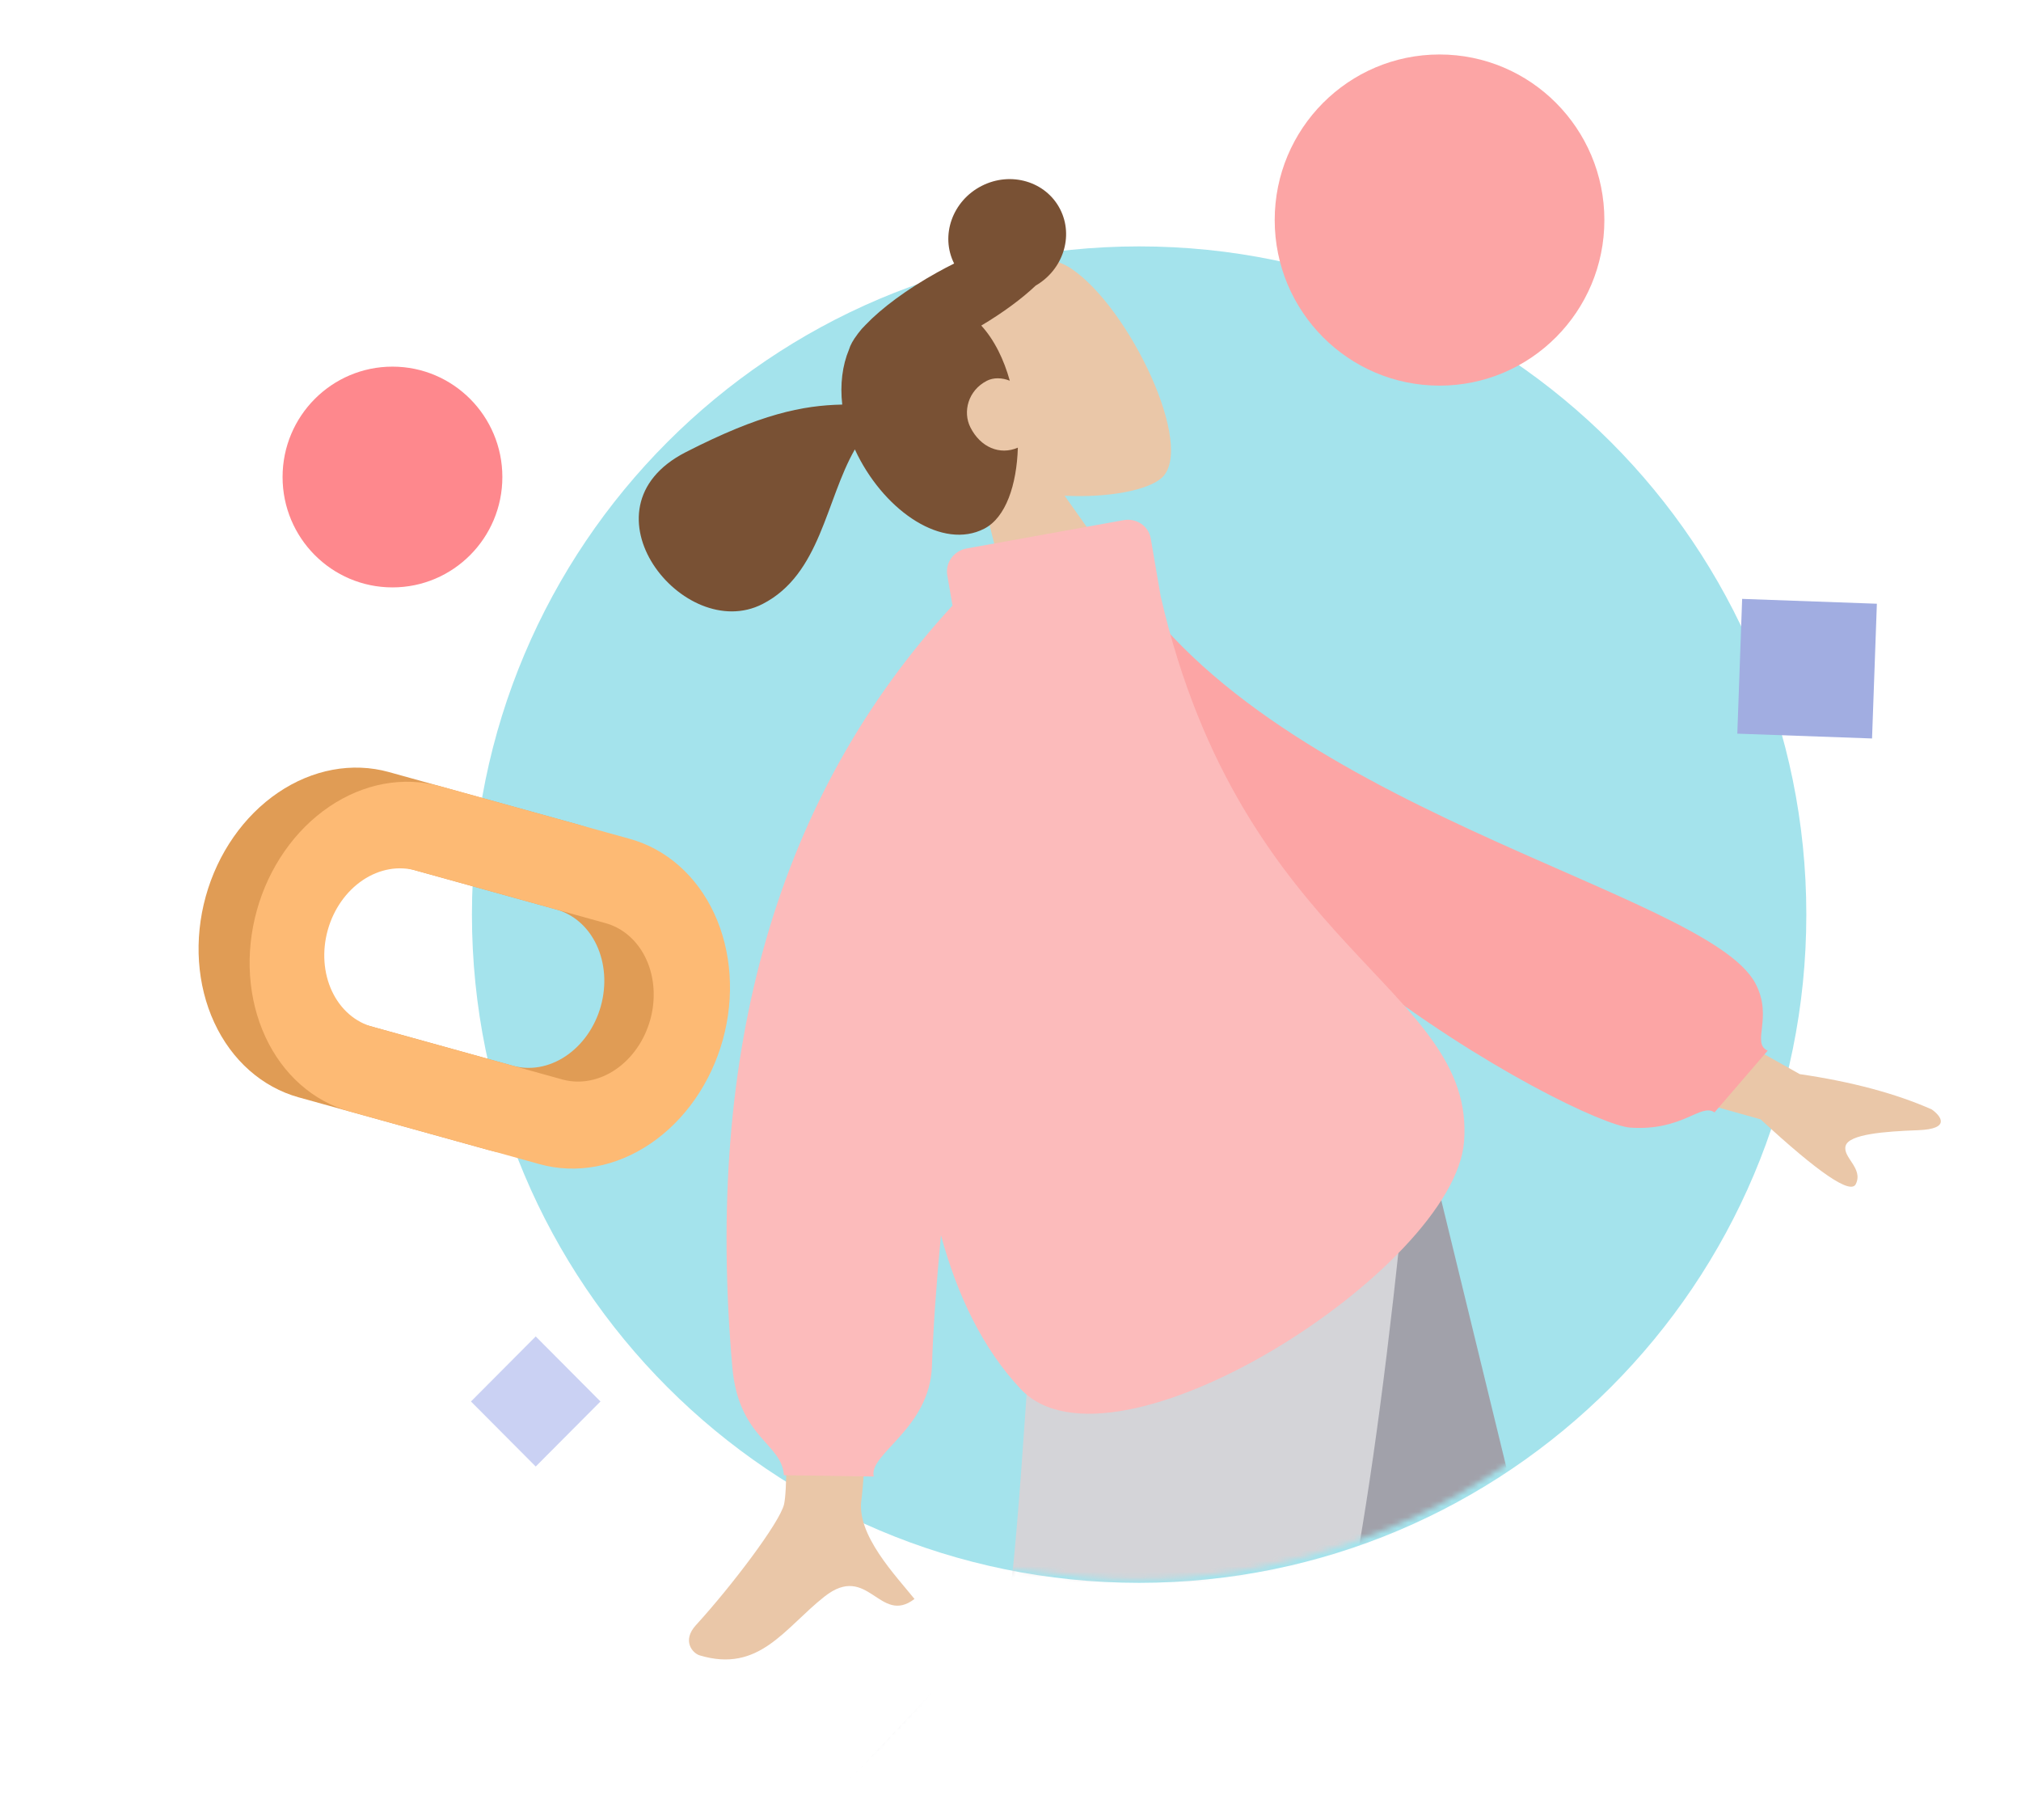
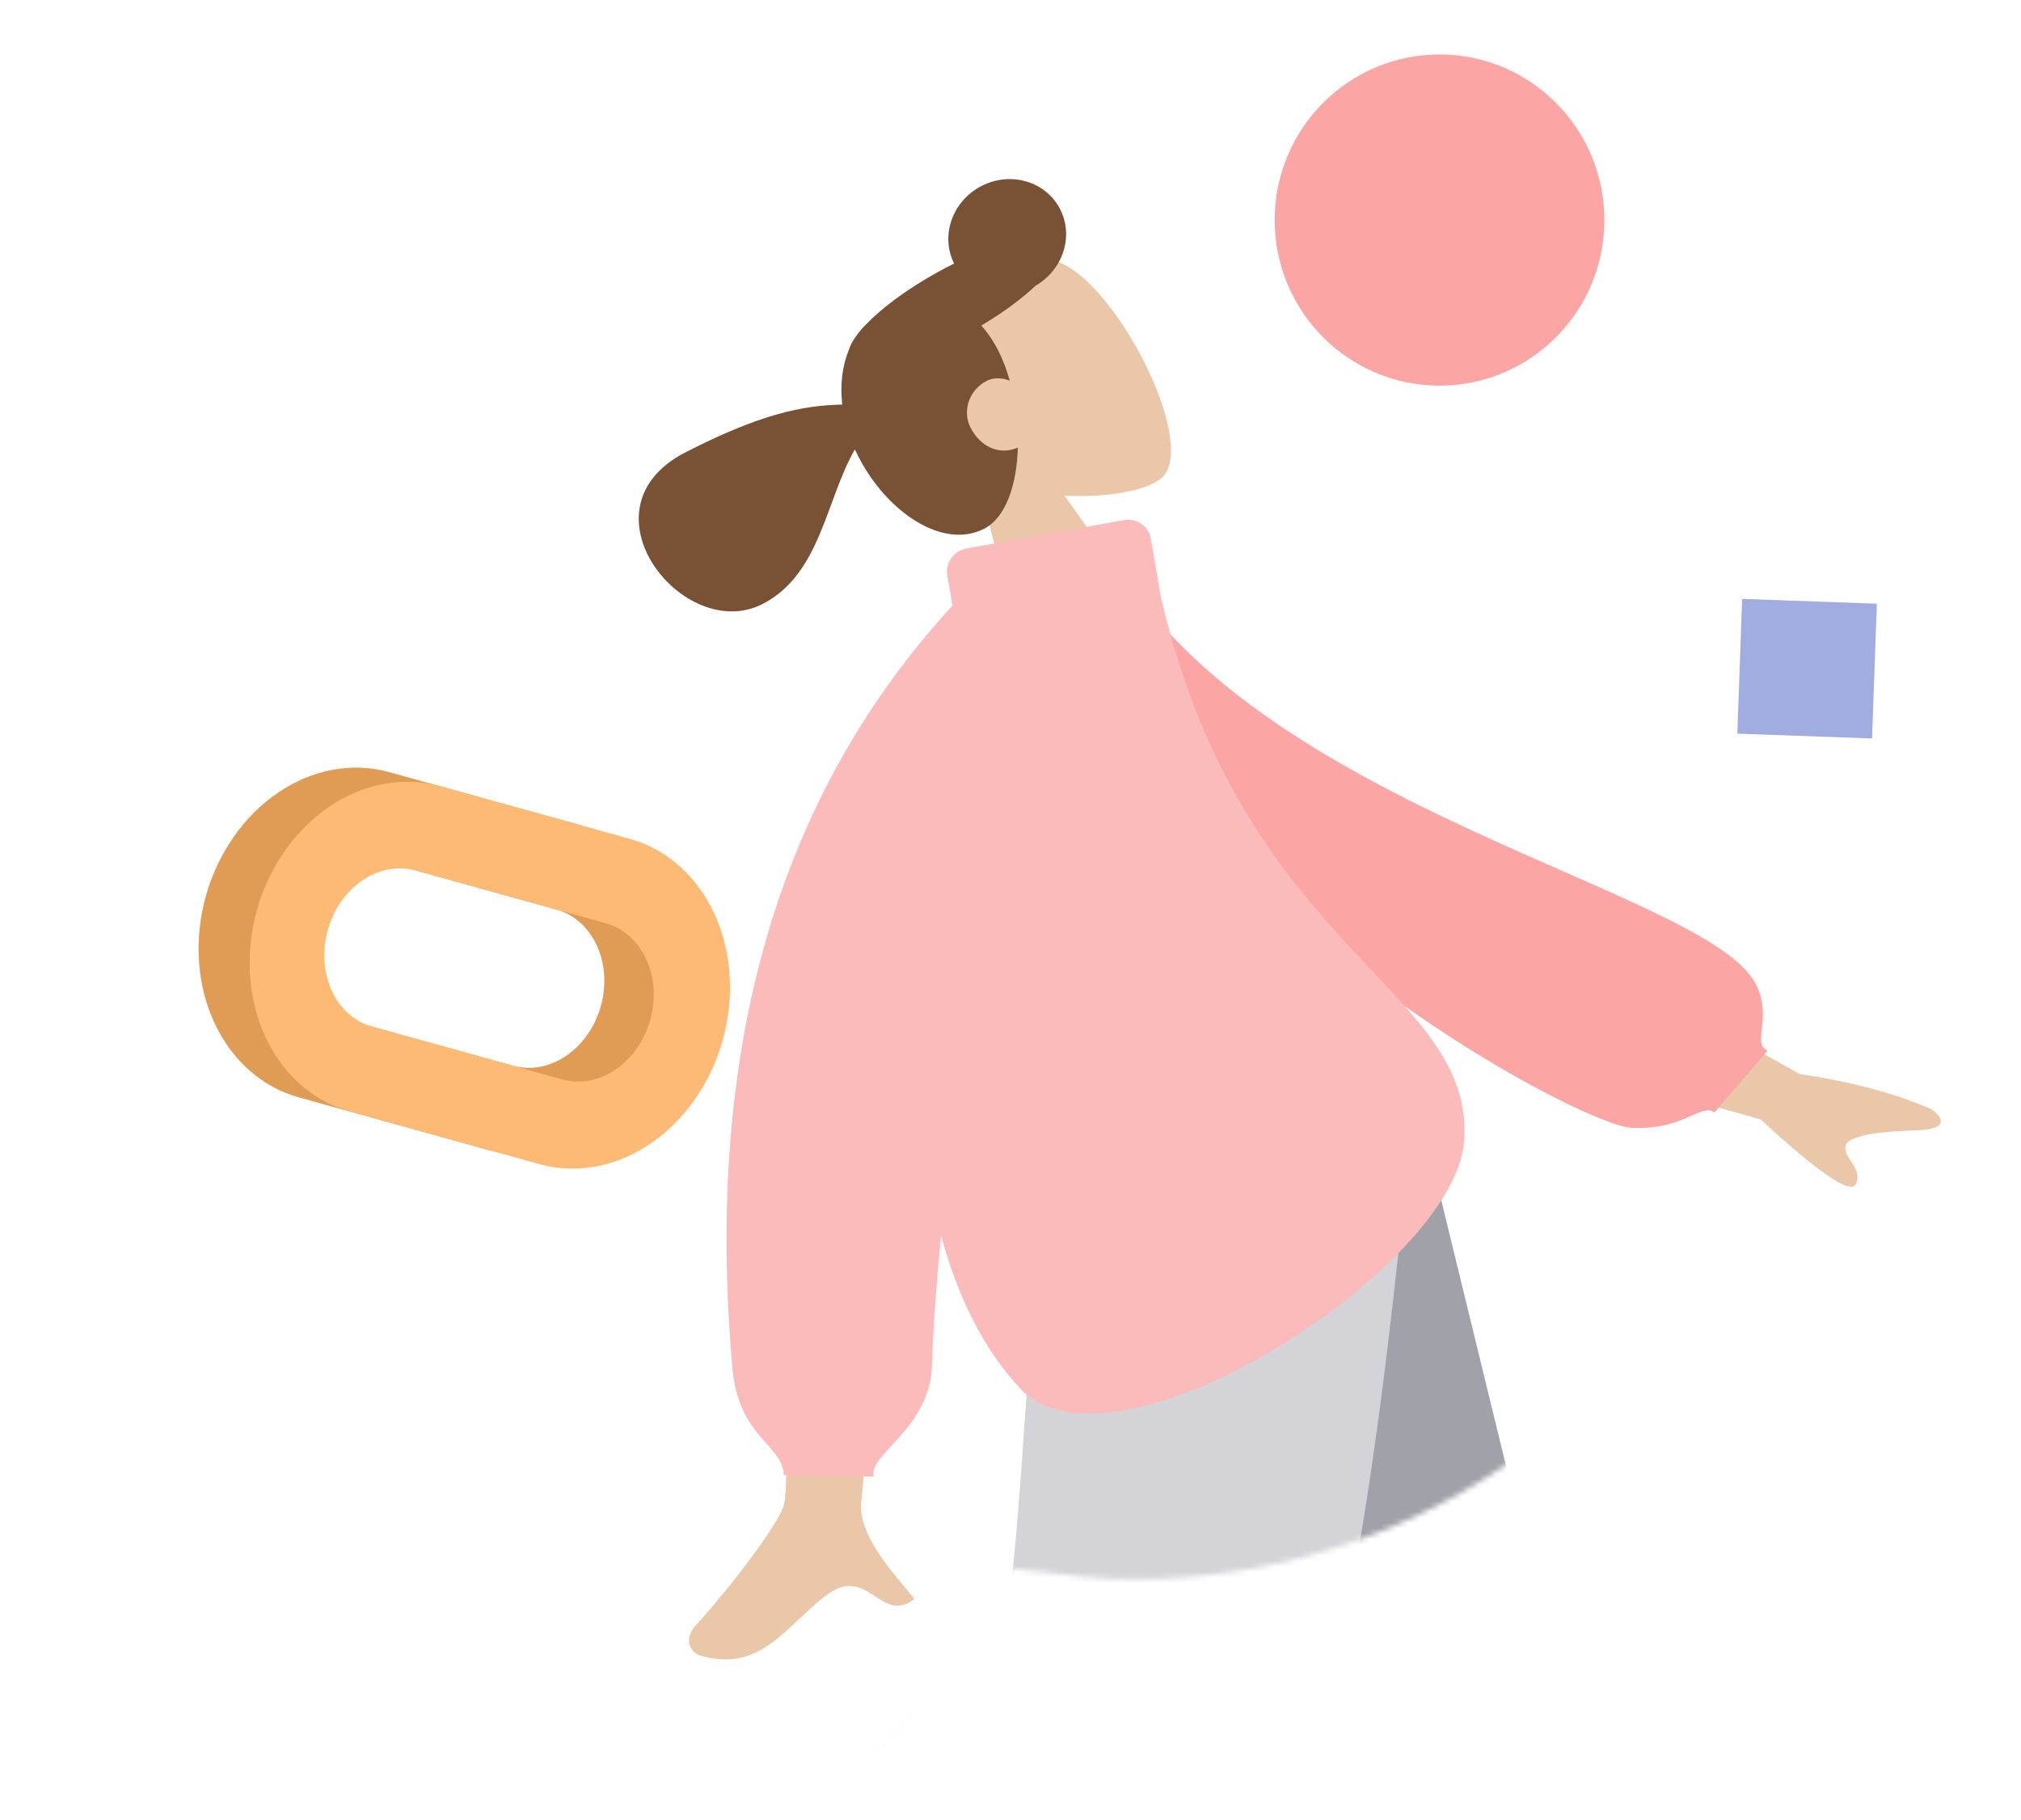
<svg xmlns="http://www.w3.org/2000/svg" width="371" height="334" viewBox="0 0 371 334" fill="none">
  <g clip-path="url(#clip0)">
-     <path d="M72.046 107.813C83.187 107.813 92.219 98.742 92.219 87.553C92.219 76.364 83.187 67.293 72.046 67.293C60.905 67.293 51.873 76.364 51.873 87.553C51.873 98.742 60.905 107.813 72.046 107.813Z" fill="#FE888D" />
-     <path d="M209.113 290.516C276.756 290.516 331.591 235.606 331.591 167.87C331.591 100.134 276.756 45.224 209.113 45.224C141.47 45.224 86.635 100.134 86.635 167.87C86.635 235.606 141.47 290.516 209.113 290.516Z" fill="#A4E3EC" />
-     <path opacity="0.399" fill-rule="evenodd" clip-rule="evenodd" d="M98.343 245.293L110.23 257.232L98.343 269.171L86.455 257.232L98.343 245.293Z" fill="#7B8DE1" />
    <path fill-rule="evenodd" clip-rule="evenodd" d="M319.81 109.923L344.542 110.81L343.656 135.542L318.923 134.656L319.81 109.923Z" fill="#A1ADE1" />
    <mask id="mask0" mask-type="alpha" maskUnits="userSpaceOnUse" x="85" y="9" width="246" height="281">
-       <path d="M207.91 289.881C275.552 289.881 330.388 234.875 330.388 167.021V9.856H85.432V167.021C85.432 234.875 140.267 289.881 207.91 289.881Z" fill="white" />
-     </mask>
+       </mask>
    <g mask="url(#mask0)">
    </g>
    <mask id="mask1" mask-type="alpha" maskUnits="userSpaceOnUse" x="0" y="0" width="371" height="334">
      <path d="M207.909 289.881C233.281 289.881 256.851 282.142 276.402 268.889C308.973 246.809 370.292 280.513 370.292 165.064C370.292 88.097 356.99 36.362 330.387 9.857C110.129 -3.285 0 -3.285 0 9.857C0 29.57 0 116.707 0 165.064C0 213.421 79.93 361.873 149.289 329.202C158.615 324.809 170.831 311.045 185.938 287.91C195.585 289.224 202.909 289.881 207.909 289.881Z" fill="white" />
    </mask>
    <g mask="url(#mask1)">
      <path fill-rule="evenodd" clip-rule="evenodd" d="M196.624 49.283C207.354 56.429 219.587 82.23 213.204 87.759C210.658 89.964 203.575 91.385 195.431 90.988L212.932 115.68L189.562 127.65L179.47 87.746C172.436 85.018 166.278 80.415 163.287 73.254C154.67 52.62 185.895 42.136 196.624 49.283Z" fill="#EAC7A8" />
      <path fill-rule="evenodd" clip-rule="evenodd" d="M180.19 34.129C185.564 31.377 192.027 33.303 194.627 38.431C197.141 43.391 195.12 49.529 190.124 52.417C187.628 54.783 184.18 57.349 180.134 59.757C181.278 61.005 182.338 62.547 183.286 64.417C184.123 66.068 184.82 67.917 185.37 69.875C183.942 69.311 182.389 69.261 181.159 69.891C177.716 71.654 176.69 75.583 178.145 78.452C179.99 82.094 183.528 83.6 186.851 82.163C186.644 88.951 184.664 94.997 180.663 97.046C173.063 100.939 162.743 94.01 157.459 83.584C157.273 83.218 157.096 82.85 156.928 82.482C151.557 91.863 150.622 105.414 139.984 110.862C125.511 118.274 105.643 93.362 125.863 83.006C139.615 75.963 147.349 74.412 154.613 74.256C154.194 70.574 154.629 67.075 155.852 64.161C156.087 63.342 156.611 62.405 157.384 61.389L157.543 61.17C157.957 60.613 158.411 60.095 158.905 59.621C161.795 56.586 166.449 53.106 172.045 50.001C173.09 49.422 174.128 48.877 175.152 48.368C172.575 43.245 174.826 36.876 180.19 34.129Z" fill="#795134" />
      <path fill-rule="evenodd" clip-rule="evenodd" d="M211.766 204.023L265.043 334.154L300.777 444.168H314.887L258.088 204.023L211.766 204.023Z" fill="#EAC7A8" />
-       <path fill-rule="evenodd" clip-rule="evenodd" d="M201.037 204.023C200.469 249.752 192.196 311.318 190.874 314.169C189.992 316.069 159.57 340.235 99.607 386.667L109.326 396.703C180.077 356.894 217.089 334.334 220.363 329.025C225.274 321.06 241.263 247.771 254.099 204.023H201.037Z" fill="#EAC7A8" />
      <path fill-rule="evenodd" clip-rule="evenodd" d="M247.586 432.836L314.674 425.81L260.612 204.023H204.865L247.586 432.836Z" fill="#A1A1AA" />
      <path fill-rule="evenodd" clip-rule="evenodd" d="M113.484 370.475L157.49 420.741C203.841 371.889 230.863 340.012 238.558 325.113C246.252 310.213 253.169 269.849 259.308 204.023H191.66C188.306 261.934 186.045 292.237 184.878 294.932C183.71 297.627 159.912 322.808 113.484 370.475Z" fill="#D4D4D8" />
      <path fill-rule="evenodd" clip-rule="evenodd" d="M141.652 187.689L164.703 181.993C160.764 241.297 158.575 272.38 158.135 275.241C157.145 281.679 164.493 289.26 167.877 293.477C161.472 298.377 159.391 286.702 151.351 293.039C144.011 298.824 139.395 307.126 128.444 303.832C127.098 303.427 125.16 301.117 127.756 298.28C134.224 291.212 143.153 279.442 143.928 276.111C144.985 271.568 144.227 242.094 141.652 187.689ZM293.636 176.545L330.386 197.148C339.94 198.545 348.02 200.708 354.626 203.635C356.231 204.774 358.275 207.214 352.108 207.44C345.942 207.666 339.461 208.172 338.815 210.289C338.17 212.406 342.114 214.412 340.675 217.332C339.717 219.278 333.889 215.315 323.192 205.442L287.839 195.569L293.636 176.545Z" fill="#EAC7A8" />
      <path fill-rule="evenodd" clip-rule="evenodd" d="M196.093 106.887L204.819 103.096C231.28 148.45 313.192 163.337 322.247 180.502C325.567 186.796 321.409 191.443 324.497 192.839L314.743 204.171C312.181 202.416 308.93 207.618 299.289 206.969C289.648 206.32 210.453 164.849 196.093 106.887Z" fill="#FCA5A5" />
      <path fill-rule="evenodd" clip-rule="evenodd" d="M177.45 100.668L206.265 95.47C208.622 95.044 210.852 96.549 211.245 98.831L213.068 109.437C228.061 174.572 270.958 181.37 268.761 209.548C266.947 232.811 204.396 273.027 187.369 254.944C180.476 247.624 175.754 237.862 172.733 226.719C171.847 236.086 171.294 244.096 171.076 250.75C170.7 262.227 159.375 266.879 160.397 271.007L143.897 270.763C143.558 264.891 135.585 263.991 134.438 250.97C129.298 192.628 142.769 146.022 174.852 111.15L173.893 105.568C173.5 103.287 175.092 101.093 177.45 100.668Z" fill="#FCBBBB" />
    </g>
    <path d="M71.402 141.708L106.254 151.377C112.976 153.242 118.55 158.176 121.751 165.093C124.951 172.011 125.514 180.344 123.318 188.262C121.121 196.179 116.344 203.031 110.037 207.311C103.731 211.59 96.411 212.947 89.689 211.081L54.835 201.411C48.113 199.546 42.538 194.612 39.339 187.695C36.138 180.778 35.575 172.444 37.771 164.527C39.968 156.61 44.745 149.757 51.052 145.478C57.358 141.198 64.678 139.842 71.4 141.707L71.402 141.708ZM93.994 195.566C95.599 196.036 97.297 196.127 98.989 195.831C100.681 195.536 102.333 194.861 103.85 193.845C105.367 192.829 106.719 191.493 107.826 189.913C108.934 188.334 109.776 186.543 110.302 184.645C110.829 182.746 111.031 180.778 110.895 178.853C110.76 176.929 110.29 175.088 109.513 173.435C108.736 171.783 107.668 170.353 106.37 169.228C105.072 168.103 103.571 167.306 101.952 166.882L67.098 157.212C63.882 156.37 60.398 157.053 57.402 159.113C54.406 161.173 52.139 164.444 51.092 168.217C50.046 171.99 50.303 175.961 51.81 179.27C53.316 182.579 55.95 184.96 59.14 185.895L93.994 195.566Z" fill="#E09C55" />
    <path d="M80.773 144.301L115.625 153.971C122.347 155.836 127.922 160.77 131.122 167.687C134.322 174.604 134.885 182.938 132.689 190.855C130.492 198.772 125.715 205.625 119.408 209.904C113.102 214.184 105.782 215.54 99.06 213.675L64.206 204.005C57.484 202.14 51.91 197.206 48.71 190.289C45.51 183.371 44.946 175.038 47.142 167.12C49.339 159.203 54.116 152.351 60.423 148.071C66.729 143.792 74.049 142.435 80.771 144.301L80.773 144.301ZM103.365 198.166C106.581 199.008 110.065 198.325 113.061 196.265C116.057 194.205 118.324 190.934 119.371 187.161C120.418 183.388 120.16 179.417 118.654 176.108C117.147 172.799 114.514 170.418 111.323 169.483L76.469 159.812C74.864 159.342 73.166 159.251 71.474 159.547C69.782 159.842 68.13 160.517 66.613 161.533C65.096 162.549 63.744 163.885 62.637 165.465C61.529 167.044 60.688 168.835 60.161 170.733C59.634 172.632 59.433 174.6 59.568 176.525C59.704 178.449 60.173 180.29 60.95 181.943C61.727 183.595 62.795 185.025 64.093 186.15C65.391 187.275 66.893 188.072 68.511 188.496L103.365 198.166Z" fill="#FDBA74" />
    <path d="M264.259 70.781C280.971 70.781 294.519 57.174 294.519 40.39C294.519 23.606 280.971 10 264.259 10C247.548 10 234 23.606 234 40.39C234 57.174 247.548 70.781 264.259 70.781Z" fill="#FCA5A5" />
  </g>
  <defs>
    <clipPath id="clip0">
      <rect width="370.292" height="333.959" fill="white" />
    </clipPath>
  </defs>
</svg>